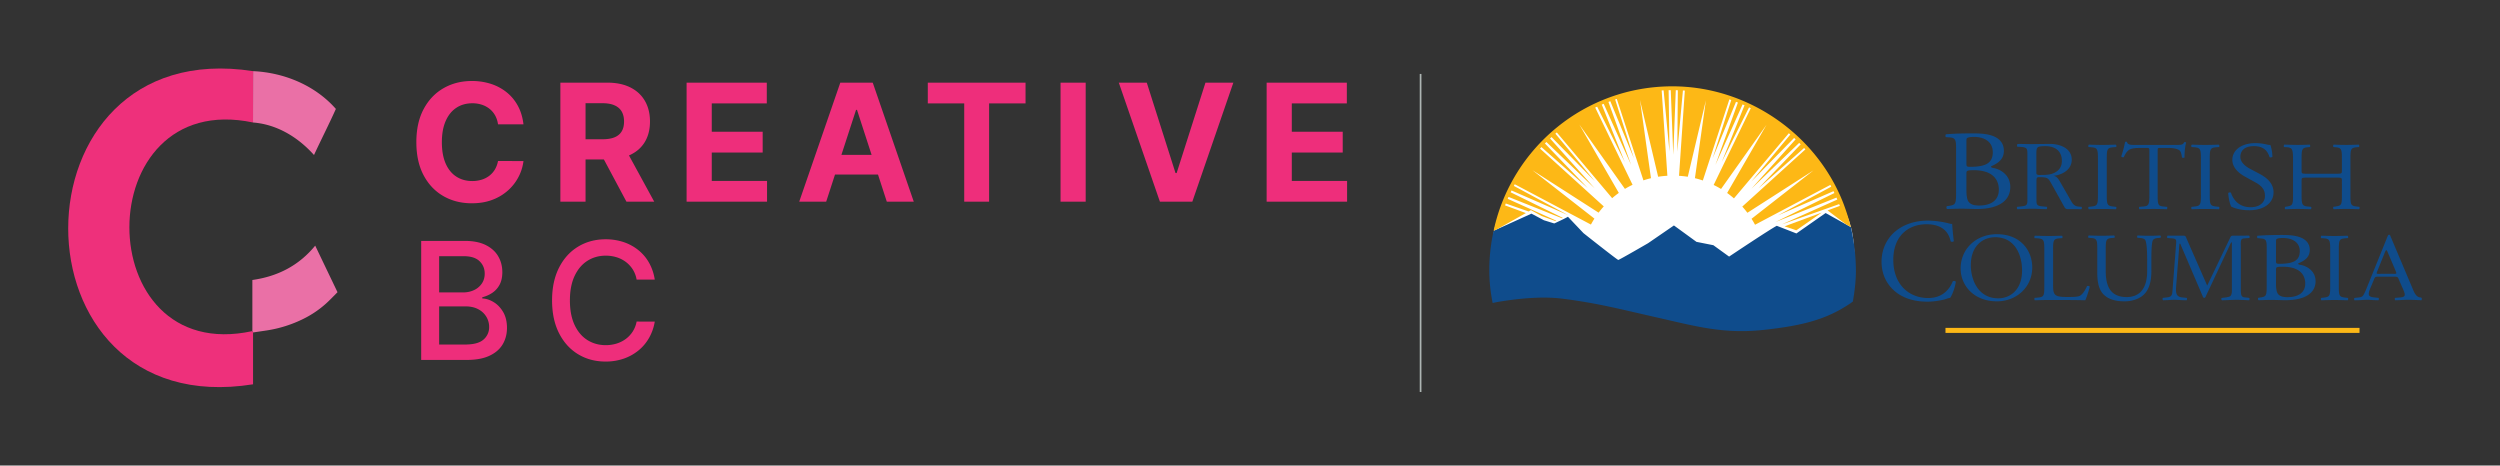
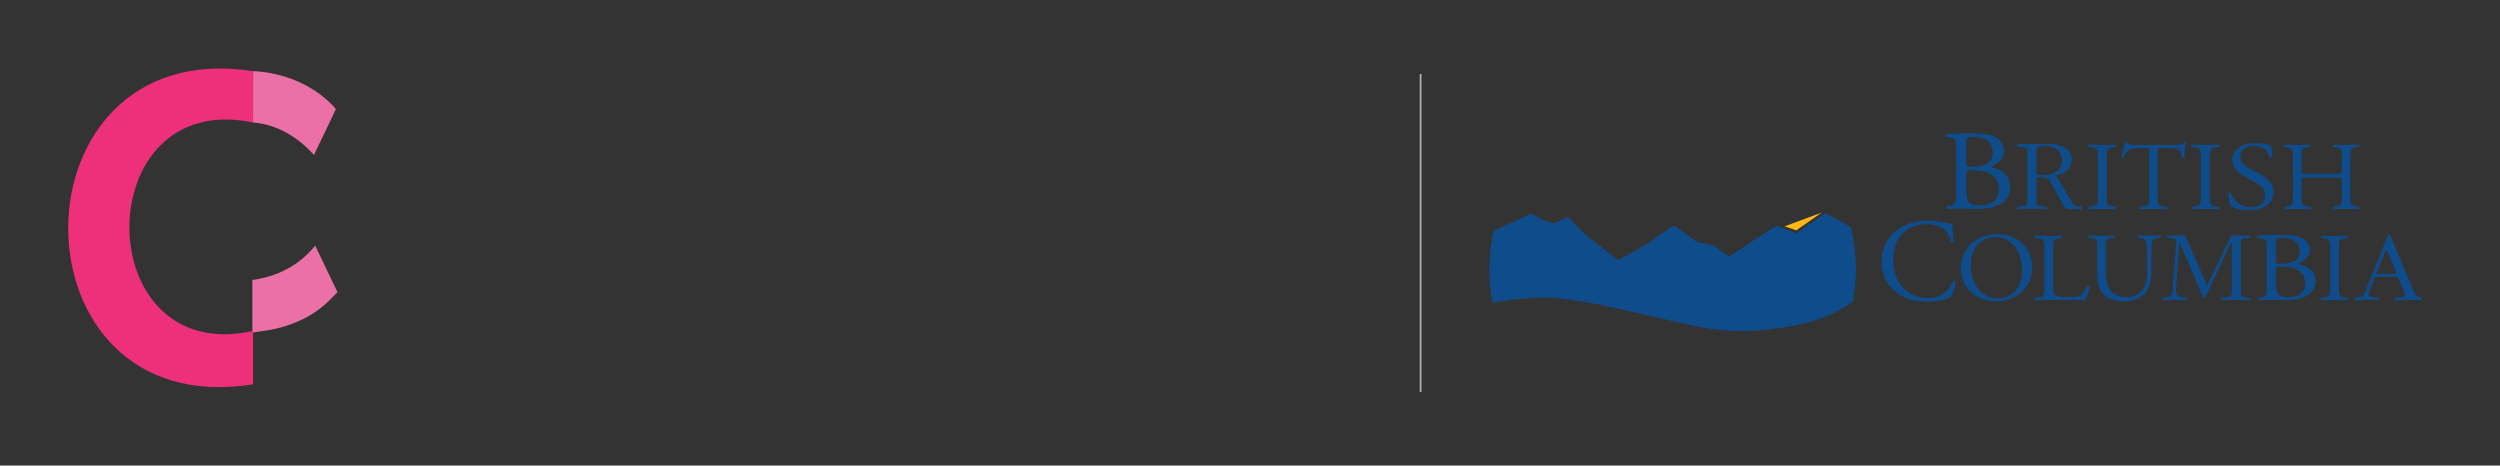
<svg xmlns="http://www.w3.org/2000/svg" id="Layer_1" data-name="Layer 1" viewBox="0 0 5879.08 1094.84">
  <rect x="0" y="0" width="5879.08" height="1094.84" fill="#333333" stroke="none" />
  <defs>
    <style>.cls-1{fill:none;stroke:#adb5b3;stroke-width:4px}.cls-2{fill:#ee2e7b}.cls-3,.cls-4{fill:#ea70a6;fill-rule:evenodd}.cls-4{fill:#ee307b}.cls-5{fill:#fff}.cls-6{fill:#fdb816}.cls-7{fill:#0f4c8c}</style>
  </defs>
  <path class="cls-1" d="M3340.7 173.88V921.8" />
-   <path class="cls-2" d="M1231 292.34h-59.86a59.39 59.39 0 0 0-6.7-20.7 52.83 52.83 0 0 0-13-15.52 57.28 57.28 0 0 0-18.24-9.84 70.93 70.93 0 0 0-22.35-3.41q-21.74 0-37.86 10.73t-25 31.16q-8.88 20.43-8.88 49.54 0 29.94 8.95 50.3t25.08 30.75q16.13 10.38 37.31 10.39a74.39 74.39 0 0 0 22.08-3.15 57.1 57.1 0 0 0 18.1-9.22 52.86 52.86 0 0 0 13.19-14.83 58.89 58.89 0 0 0 7.32-20l59.86.28a108.53 108.53 0 0 1-11.55 37.1 112.15 112.15 0 0 1-24.74 31.85 115.72 115.72 0 0 1-36.9 22.14q-21.39 8.13-48.31 8.13-37.45 0-66.91-16.95t-46.47-49.06q-17-32.11-17-77.77t17.22-77.9q17.22-32.11 46.74-49t66.43-16.88a144.42 144.42 0 0 1 45.17 6.83 115.48 115.48 0 0 1 37 19.89 104.37 104.37 0 0 1 26.32 31.95q10.14 18.85 13 43.19zm86.78 181.92V194.35h110.43q31.71 0 54.2 11.27t34.3 31.85q11.82 20.57 11.82 48.31t-12 47.91q-12 20-34.79 30.68t-55 10.66h-73.94v-47.56h64.37q17 0 28.16-4.65t16.67-13.94q5.54-9.3 5.54-23.1t-5.54-23.51q-5.54-9.55-16.81-14.55t-28.36-5H1377v231.54zm151.16-127.38l69.57 127.38h-65.33l-68.06-127.38zm145.68 127.38V194.35h188.61v48.79H1673.8v66.7h119.72v48.79H1673.8v66.83h130v48.8zm328.26 0h-63.41l96.62-279.91h76.27l96.49 279.91h-63.42l-70.11-215.95h-2.19zm-4-110h149.79v46.2h-149.75zm242.94-121.12v-48.79h229.88v48.79H2326v231.12h-58.5V243.14zm371.31-48.79v279.91H2494V194.35zm143.63 0L2764.41 407h2.6l67.79-212.66h65.6l-96.49 279.91h-76.27L2631 194.35zm281.9 279.91V194.35h188.61v48.79h-129.43v66.7h119.73v48.79h-119.73v66.83h130v48.8zM990.47 846.42V566.51H1093q29.79 0 49.34 9.77t29.25 26.38q9.69 16.61 9.7 37.38 0 17.51-6.42 29.45a52.34 52.34 0 0 1-17.16 19.14 75.7 75.7 0 0 1-23.57 10.45v2.74q13.94.67 27.26 8.95t22.08 23.44q8.74 15.16 8.74 36.9 0 21.46-10 38.48t-31 26.92q-20.91 9.91-53.44 9.91zm42.23-158.82h56.59a58.6 58.6 0 0 0 25.62-5.46 45.14 45.14 0 0 0 18.18-15.38q6.77-9.9 6.77-23.44 0-17.36-12.17-29.11t-37.31-11.75h-57.68zm0 122.6h61q30.35 0 43.46-11.75a37.81 37.81 0 0 0 13.12-29.39 46.15 46.15 0 0 0-6.69-24.33 48 48 0 0 0-19.07-17.63q-12.37-6.55-29.32-6.56h-62.5zm507.05-152.66h-42.64a65.35 65.35 0 0 0-9.16-24.06 67.29 67.29 0 0 0-16.4-17.63 70.8 70.8 0 0 0-21.66-10.93 85.6 85.6 0 0 0-25.36-3.69q-24.18 0-43.25 12.16t-30.07 35.67q-11 23.51-11 57.41 0 34.15 11 57.67t30.13 35.54q19.14 12 43.06 12a86.33 86.33 0 0 0 25.21-3.62 71.18 71.18 0 0 0 21.67-10.73 66.57 66.57 0 0 0 16.47-17.42 65.51 65.51 0 0 0 9.36-23.72l42.64.14a114.57 114.57 0 0 1-13.19 37.93 104.83 104.83 0 0 1-25 29.79 113 113 0 0 1-34.78 19.34 128.32 128.32 0 0 1-42.65 6.84q-36.34 0-64.78-17.29t-44.76-49.55q-16.33-32.25-16.33-76.94t16.4-77q16.34-32.19 44.82-49.45t64.64-17.29a132.45 132.45 0 0 1 41.62 6.36 111.58 111.58 0 0 1 34.78 18.59 103.38 103.38 0 0 1 25.56 29.79 115.8 115.8 0 0 1 13.67 40.09z" />
  <path class="cls-3" d="M595.07 781.82c-.54-1.07-1.07-2.12-1.6-3.19v-120.2c59.18-8.4 109-33.45 147.77-80.77 17.66 36.86 34.91 72.9 52.47 109.53-8.79 8.73-17.2 17.74-26.31 26a233.65 233.65 0 0 1-53.53 36.43 293.19 293.19 0 0 1-87.23 27.55c-10.51 1.56-21.05 3.09-31.57 4.65zM595 288.07q.09-60.37.17-120.74c73.13 3.34 145.78 33.3 194.69 88.83-16.56 36.84-34.61 72.08-51.43 108.37q-7.8-8.68-16.25-16.67-4.9-4.61-10-8.95-5.34-4.53-10.88-8.74t-11.3-8.05q-7-4.67-14.23-8.79-5.37-3-10.91-5.78-4.75-2.34-9.62-4.44-4.37-1.87-8.81-3.54-5.94-2.24-12-4.07T622 292.2c-4.2-1-8.45-1.79-12.74-2.46q-7.07-1.11-14.26-1.67z" />
  <path class="cls-4" d="M595.07 781.82v121.93c-580.52 92.83-578.65-826.4.08-736.42q-.07 60.36-.17 120.74c-387.38-81.63-387.36 574.47-1.51 490.56.53 1.07 1.06 2.12 1.6 3.19z" />
-   <path class="cls-5" d="M3935.55 209.09c-131.37.27-231.76 57.85-297.78 119.45S3520.13 504 3513.16 544.82s2.09 157.18 2.09 157.18 54.62-14.29 128.64-11.23 167.44 27.57 257.79 48.5 161.32 43.39 271.58 24.5 179.95-59.21 179.95-59.21 17.29-99.75 0-168.68c-18.64-74.31-101.34-187.64-124.31-206.53s-127.27-120.6-293.35-120.26z" />
-   <path class="cls-6" d="M4575.05 771.06h973.66v11.81h-973.66z" />
  <path class="cls-7" d="M4600 349.2c0-19.77-1.39-25-14.74-26.07l-9.28-.64c-1.5-1.19-1.06-6.56.31-6.68 16-1.43 36.16-2.14 63.74-2.14 18.68 0 36.44 1.33 49.81 7.48 12.74 5.61 22.53 16.31 22.53 33.38 0 19.24-12.45 29.12-30.24 36.6 0 2.67 2.38 3.49 5.63 4 16 2.67 39.72 16 39.72 44.62 0 31-25.5 51.8-78.84 51.8-8.61 0-23.14-.8-35.59-.8-13 0-23.12.54-34.09.8-1.78-.8-2.37-5.06-.59-6.66l5.33-.82c15.72-2.4 16.3-5.33 16.3-33.39zm24.31 35.52c0 7.48.31 8 15.43 7.48 30.23-1.07 46.53-9.09 46.53-34.18 0-26.19-21.64-36.07-44.16-36.07-6.53 0-11 .54-13.65 1.6-3 .81-4.15 2.14-4.15 6.95zm0 62c0 9.62.61 23.25 6.23 29.11 5.63 6.14 14.53 7.49 23.42 7.49 26.39 0 46.55-10.69 46.55-37.38 0-21.11-11.86-45.69-59-45.69-16 0-17.21 1.6-17.21 6.93zm309.25-71.23c0-24.18-.5-28.05-15.44-29.2l-6.34-.46c-1.52-.91-1-5 .51-5.72 12.66.48 21.27.71 31.91.71 10.12 0 18.74-.23 31.39-.71 1.52.71 2 4.81.52 5.72l-6.34.46c-14.93 1.15-15.45 5-15.45 29.2v81.22c0 24.19.52 27.37 15.45 29l6.34.69c1.52.9 1 5-.52 5.71-12.65-.48-21.27-.7-31.39-.7-10.64 0-19.25.22-31.91.7-1.52-.7-2-4.34-.51-5.71l6.34-.69c14.94-1.6 15.44-4.78 15.44-29zM5074 457.17c0 23.95.48 27.37 14.24 28.51l7.6.69c1.41.9.94 5-.48 5.71-13.53-.48-21.58-.7-31.09-.7s-17.79.22-33 .7c-1.41-.7-1.89-4.58 0-5.71l8.55-.69c13.52-1.14 14.7-4.56 14.7-28.51v-102c0-7.06 0-7.29-7.12-7.29h-13c-10.2 0-23.25.45-29.19 5.69-5.68 5-8.08 10.05-10.66 15.75-1.92 1.37-5.23.23-6.17-1.61a235.11 235.11 0 0 0 9-34c.71-.46 3.81-.68 4.5 0 1.43 7.28 9.26 7.08 20.18 7.08h96.08c12.81 0 14.95-.46 18.51-6.39 1.18-.46 3.79-.24 4.27.68-2.6 9.36-4.27 27.83-3.56 34.67-1 1.83-5 1.83-6.17.46-.71-5.7-2.37-14.14-5.93-16.66-5.46-3.87-14.49-5.69-27.53-5.69h-16.84c-7.11 0-6.89.23-6.89 7.76zm101.74-81.68c0-24.18-.51-28.05-15.44-29.2l-6.34-.46c-1.52-.91-1-5 .52-5.72 12.66.48 21.26.71 31.89.71 10.13 0 18.74-.23 31.42-.71 1.51.71 2 4.81.5 5.72l-6.33.46c-14.95 1.15-15.46 5-15.46 29.2v81.22c0 24.19.51 27.37 15.46 29l6.33.69c1.51.9 1 5-.5 5.71-12.68-.48-21.29-.7-31.42-.7-10.63 0-19.23.22-31.89.7-1.52-.7-2-4.34-.52-5.71l6.34-.69c14.93-1.6 15.44-4.78 15.44-29zm113.48 118.92c-22.61 0-36.88-5.94-42-8.44-3.24-5-6.74-21.22-7.28-32 1.35-1.59 5.38-2 6.46-.68 4.05 11.64 15.08 34 46.32 34 22.6 0 33.64-12.54 33.64-26.24 0-10-2.42-21.21-22.07-31.93L5278.72 415c-13.46-7.52-29.08-20.52-29.08-39.22 0-21.68 19.92-39.24 54.93-39.24a121.55 121.55 0 0 1 25 3 41.7 41.7 0 0 0 9.41 1.38c2.43 5.48 4.85 18.24 4.85 27.81-1.07 1.38-5.38 2.06-6.73.7-3.5-11-10.77-25.78-36.61-25.78-26.39 0-32 14.82-32 25.32 0 13.22 12.93 22.81 22.88 28.06l21.54 11.41c17 8.91 33.65 22.12 33.65 43.8 0 25.05-22.34 42.17-57.34 42.17zm135.5-76.72c-11.79 0-12.27.46-12.27 7.32v32.16c0 23.95 1.23 27.15 15 28.51l7.12.69c1.48.9 1 5-.48 5.71-13.27-.48-21.61-.7-31.2-.7-10.54 0-18.89.45-28.46.7-1.48-.7-2-4.34-.5-5.71l4.18-.69c13.74-2.27 14.24-4.56 14.24-28.51V375c0-24-1.73-27.83-14.48-28.75l-6.39-.46c-1.48-.91-1-5 .49-5.72 12 .25 20.38.71 30.92.71 9.59 0 17.93-.23 28.5-.71 1.47.71 2 4.81.48 5.72l-4.66.46c-14.25 1.36-14.73 4.79-14.73 28.75v26.23c0 7.06.48 7.29 12.27 7.29h70.22c11.78 0 12.28-.23 12.28-7.29V375c0-24-.5-27.39-15-28.75l-4.66-.46c-1.49-.91-1-5 .48-5.72 11.28.48 19.65.71 29.7.71 9.58 0 17.92-.23 29-.71 1.47.71 2 4.81.49 5.72l-5.17.46c-14.23 1.36-14.72 4.79-14.72 28.75v82.13c0 23.95.49 26.91 14.72 28.51l5.91.69c1.46.9 1 5-.51 5.71-11.78-.48-20.12-.7-29.7-.7-10.05 0-18.88.22-29.7.7-1.47-.7-2-4.34-.48-5.71l4.66-.69c15-2.27 15-4.56 15-28.51V425c0-6.86-.5-7.32-12.28-7.32zm-965.2 124.51c20.18-15.71 45.89-23.42 74.63-23.42a214 214 0 0 1 48.93 6.61c3.33.83 5.25 1.39 7.75 1.1.25 6.35 1.66 23.7 3.85 40.5-1.36 1.92-5.52 2.2-7.44.56-4.16-18.74-16.59-40.21-56.68-40.21-42.29 0-78.22 26.71-78.22 83.72 0 57.85 36.76 89.79 82.09 89.79 35.66 0 51.41-23.13 57.77-39.39 1.94-1.38 6.09-.82 7.18 1.1-1.92 14.33-9.11 32.5-13.26 37.74a54.89 54.89 0 0 0-9.67 2.76c-6.08 2.21-26 6.33-43.67 6.33-24.87 0-48.66-5-68.84-18.45-22.11-15.15-39.24-40.21-39.24-75.74 0-30.58 13.83-56.74 34.82-73zm151.17 89.09c0-45.64 35.93-80.54 85.29-80.54 55.33 0 83.11 38.1 83.11 78.27 0 46.08-36.88 79.62-83.11 79.62-53.18 0-85.29-36.28-85.29-77.35zm144.46 4.81c0-37.66-17.48-78.27-63.24-78.27-24.92 0-57.26 16.21-57.26 66.17 0 33.74 17.25 77.57 64.44 77.57 28.75 0 56.06-20.57 56.06-65.47zm294.2-24.43c0-14.14-.49-40.38-4.6-47.22-1.69-2.73-6-4.35-12.09-4.79l-6.05-.46c-1.43-1.61-1-4.56.49-5.48 9.19.46 18.15.7 27.57.7 10.16 0 16.68-.24 25.39-.68 1.93 1.13 1.69 4.09.49 5.46l-5.82.46c-6 .44-10.64 2.51-12.06 5.47-3.39 7.52-3.39 33.77-3.39 46.54v25.79c0 19.85-3.4 40.83-16.93 54.52-10.41 10.73-28.31 16.66-46.2 16.66-16.69 0-33.37-3-45.22-12.55-12.83-10.05-18.87-26.69-18.87-53.85v-53.82c0-23.74-.47-27.62-14.5-28.76l-6.05-.46c-1.45-.92-1-4.78.48-5.48 12.11.46 20.31.7 30 .7 9.93 0 17.91-.24 29.76-.68 1.44.68 1.93 4.54.49 5.46l-5.81.46c-14 1.14-14.51 5-14.51 28.76v49.27c0 36.72 12.09 60.91 49.08 60.91 35.07 0 48.37-26 48.37-60.69zm281.08-28.49c0-17.06-1.09-21.43-13.09-22.36l-8.57-.83c-1-.88-1.49-5.5.27-5.62 14.45-1.09 32.62-1.83 57.48-1.83 16.84 0 32.88 1.15 44.9 6.43 11.49 4.85 20.3 14.07 20.3 28.81 0 16.6-11.22 25.12-27.26 31.57 0 2.31 2.13 3 5.09 3.46 14.43 2.3 35.82 13.82 35.82 38.48 0 26.73-23 44.69-71.11 44.69-7.74 0-20.86-.69-32.08-.69-11.75 0-20.84.47-30.73.69-1.6-.69-2.15-4.36-.54-5.74l4.82-.69c14.17-2.08 14.7-4.63 14.7-28.8zm21.91 30.63c0 6.46.28 6.93 13.9 6.46 27.27-.92 42-7.83 42-29.5 0-22.57-19.51-31.1-39.83-31.1-5.88 0-9.88.46-12.3 1.4-2.68.68-3.74 1.84-3.74 6zm0 53.45c0 8.32.54 20.07 5.62 25.12 5.08 5.32 13.08 6.47 21.11 6.47 23.78 0 42-9.22 42-32.26 0-18.21-10.69-39.4-53.18-39.4-14.45 0-15.51 1.38-15.51 6zm-457.49-180.89l-6.32-.54c-1.29-.15-2.42-.3-3.5-.48-9.27-1.64-13-9.9-17.34-17.55l-21.9-38.13c-3.79-6.37-7.84-14.92-16.49-16.14 22.44-2.7 42.71-15.64 42.71-37.89 0-25.68-25.42-37.16-51.09-37.16-15.43 0-29.47.42-45.15.42-8.63 0-19-.42-27.59-.42-4.79 0-4.86 1-4.86 3.68 0 4 1.68 2.85 6.76 3.14 18.26 1 17.57 4.44 17.57 20.07v100c0 14.32 1.23 18.57-13.8 19.93l-3.58.37-6.37.65c-1.53 1.37-1 5 .49 5.71 3.39-.12 9.39-.37 9.39-.37 8.31-.24 16.64-.87 24.95-.87s16.37.64 24.58.87c2.94.08 6 .18 9.4.3 1.52-.69 2-4.33.51-5.69l-6.42-.61c-1.31-.15-3.53-.35-3.53-.35-15.19-1-14.26-5.3-14.26-20v-37.6c0-2.2-.26-8.06 1.35-9.77 1.35-1.48 3.78-1.23 5.94-1.23 20.55 0 20.29 2 30 19.07l26.49 47.67c2.16 3.67 3.8 8.31 9.19 8.31h23c2.9.09 6 .19 9.32.32 1.57-.7 2.07-4.34.55-5.71zm-92.29-75c-4.59 0-13.8 1.73-13.8-4.38v-43.74c0-17.11.54-19.56 21.1-19.56 24.05 0 38.93 12.23 38.93 34.7 0 9.79-3.51 18.83-12.43 24.94-10.28 7.09-21.36 8.06-33.8 8.06zm4.95 177.81c0-23.95-.49-27.61-16.29-28.75l-6.29-.45c-1.49-.92-1-5 .5-5.7 14.07.43 22.59.69 32.63.69 9.78 0 18.33-.26 30.88-.68 1.49.68 2 4.77.48 5.69l-6 .45c-14.8 1.14-15.31 4.8-15.31 28.75v79.41c0 14.35.74 20.28 5.26 24.63 2.76 2.5 7.53 5.23 27.36 5.23 21.34 0 26.61-.9 30.63-3 5-2.73 11.53-10.93 16.55-22.58 1.52-1.14 6.28-.22 6.28 1.38 0 2.5-7 25.77-10.55 31.93-12.79-.45-36.63-.68-62.49-.68h-23.08c-10.55 0-18.56.23-32.63.68-1.51-.68-2-4.33-.5-5.69l7.54-.68c14.55-1.39 15-4.58 15-28.52zm672.28.46c0-24.18-.49-28.07-15-29.21l-6.15-.45c-1.49-.92-1-5 .48-5.7 12.33.43 20.69.69 31 .69 9.87 0 18.25-.26 30.56-.68 1.49.68 2 4.77.49 5.69l-6.16.45c-14.52 1.14-15 5-15 29.21v81.21c0 24.19.5 27.38 15 29l6.16.68c1.49.92 1 5-.49 5.69-12.31-.45-20.69-.68-30.56-.68-10.34 0-18.7.23-31 .68-1.47-.68-2-4.33-.48-5.69l6.15-.68c14.53-1.61 15-4.8 15-29zM5282.9 699.77c-1.26-.13-3.62-.32-3.62-.32-2.61-.27-4.92-.63-6.77-2.65-3.2-3.39-2.93-13.07-2.93-16.95v-100c0-4.37-1.06-13.79 2.13-17.19 1.6-1.78 4.93-2.08 7.9-2.25 1.8-.15 1.83-.15 3.42-.23l6.32-.45c1.52-.93 1-5-.5-5.7-3.39.11-6.47.06-9.37.15h-26.93c-2.93 0-5.6 0-7.2 3.15l-54.85 114.3-48.45-110.38c-1.6-3.87-1.87-7-6.92-7h-28c-2.92-.09-6.15-.06-9.52-.17-1.53.67-2 4.77-.51 5.7l6.32.45 3.67.28c10.5.67 11.17 3 10.21 14.07l-8.3 107.21c-.73 10.77-1.33 16.46-12.58 17.51 0 0-2.41.3-3.71.44l-6.33.67c-1.51 1.37-1 5 .51 5.71 3.35-.13 9.27-.29 9.27-.29 5.7-.3 11.54-.8 17.37-.8 6.28 0 12.57.6 18.86.85 2.9.07 6 .19 9.37.31 1.51-.68 2-4.33.52-5.69l-6.34-.69c-1.67-.13-3.53-.32-3.53-.32-16.26-1.11-15.9-12.6-14.9-26.66l7.72-99.72h1.87l52.45 122.71c.52 1.7 1.33 4.6 4 4.6 2.39 0 3.19-2.65 4-4.36l59.1-125.87h1.87v109.66c0 4.37.53 13.32-4 16.7-2.37 1.76-10.06 2.83-10.06 2.83-1.06.17-2.17.32-3.43.46l-6.35.68c-1.5 1.36-1 5 .53 5.69 3.33-.12 9.25-.3 9.25-.3 8.58-.25 17.29-.88 26-.88 6.27 0 18.56.6 18.56.6 2.92.08 6.27.41 9.65.53 1.52-.67 2-4.32.5-5.7zm411.45.64l-.84-.7c-1.26-.13-2.39-.28-3.45-.47-9.87-2.2-13.7-14.08-17.35-22.54l-50.77-120.17c-.52-1.44-1.51-4.54-3.52-4.54-2.77 0-3.51 3.34-4.28 5.25l-48.5 120c-1.77 4.53-6.28 15.55-9.56 18.9-2.49 2.57-5.76 3-9.23 3.41 0 0-2.75.26-4 .41l-6 .61c-1.51 1.36-1 5 .52 5.69l9.38-.33c6.64-.09 13.28-.94 19.92-.94 5.58 0 11.17.59 16.75.85l9.39.35c1.51-.7 2-4.34.49-5.72l-6.33-.68-3.44-.34c-5.82-.64-13.09-1.69-13.09-8.1 0-4.31 2-9.34 3.52-13.17l7.53-18c3.78-8.6 2.27-9.57 12.32-9.57H5628c12 0 10.3 0 15.57 12.23l8 18.17c1.25 3.11 3.53 8.38 3.53 11.74 0 6-6.58 6.41-12.71 6.94l-3.79.29-6.1.45c-1.51 1.38-1 5 .51 5.7l9.38-.36c7.14-.27 14.35-.82 21.25-.82 8.8 0 17.6.6 26.42.87 2.88.08.44.17 3.78.31 1.55-.71 2.05-4.37.51-5.72zm-66.49-56.48h-29.63c-1 0-9.28 1-9.28-1.46a12.14 12.14 0 0 1 .78-2.9l17.79-44c.51-1.2 2.31-7.25 4.36-7.25 1.55 0 3.61 6.3 4.12 7.25l17.53 41.13c0 .49 1.8 4.35 1.8 5.33 0 2.62-5.92 1.9-7.47 1.9z" />
  <path class="cls-6" d="M4283.91 499.95l-87.22 32.28 27.54 9.39 59.68-41.67z" />
  <path class="cls-7" d="M3512.49 542.73a428.52 428.52 0 0 0-10.21 92.27c0 27.8 2.86 51.2 7.85 77.54 3.82-.83 5.4-1.21 9.65-2v-.07c39.15-6.71 101.13-14.79 154.08-8.11 84.13 10.64 136.71 24.81 225.53 44.88s154.25 39 250.09 28.35c83.9-9.32 141.33-22.38 197.27-59.19l4.51-2.92c.95-.68 4.77-3.53 6-4.4 4.1-24 7.17-47.86 7.17-73a469.74 469.74 0 0 0-11.87-102l-59.37-33.11L4224.5 549l-46.19-18c-15.64 7.9-112.12 72.42-112.12 72.42l-37-26.8-39.72-7.87-53-38.57-60.77 41.72s-67.8 39.36-70.12 39.36-81.8-63-81.8-63l-36.61-38.57c-6.24 3.94-31.14 15.36-31.14 15.36l-1.28.34-24.09-7.45-29.27-15.52z" />
-   <path class="cls-6" d="M3588.32 501.07l-49-18.07c.57-1.48 1.13-3 1.71-4.46l53.83 18.81 5.16-3.23 25.74 14 31.95 11.66 1.91-.86-114.07-51.33c.64-1.5 1.31-3 2-4.5l125.67 50.21 1.8-.95-122.5-60.12c.69-1.44 1.38-2.86 2.08-4.29l133 58-127.58-68.74c.69-1.31 1.37-2.61 2.08-3.91l179.16 94.81c2.58-4.76 5.32-9.45 8.23-14l-146-114 155.82 100q5.78-7.65 12.18-14.71L3621.6 349.44c1.09-1.18 2.19-2.35 3.28-3.52l108.89 96.22-100.69-104.78 3.46-3.48 113.61 109.05-105-117.33c1.16-1.09 2.31-2.17 3.49-3.24l101.75 103.76-92.75-111.79 3.39-2.87L3791.21 466q7.58-6.52 15.65-12.36L3714 292.82l107.24 151.37q8.72-5.24 17.94-9.66L3751.37 253c1.51-.74 3-1.44 4.56-2.14l65 130.24-54.15-135.1q2.25-1 4.51-1.9l64.57 143.85-53.44-148.29c1.46-.57 2.94-1.14 4.41-1.69l55.55 134.47-44.16-138.49c1.28-.44 2.59-.84 3.91-1.28l62.61 191.47c5.82-1.94 11.74-3.66 17.74-5.11l-25.86-183.89 42.73 180.51a212.13 212.13 0 0 1 21.69-2.32l-13.39-200.58c1.52-.11 3-.19 4.55-.27l13.8 144.17-2-144.58h5l5.92 151.79 5.93-151.75c1.61 0 3.21.08 4.81.13l-1.29 144.46 13.25-143.94 4.47.28-13.61 200.39q10.41.66 20.58 2.27l42.6-179.91L3985.84 419c6.31 1.54 12.52 3.37 18.61 5.44l62.37-190.69 4.42 1.53-43.74 137.15 54.94-133c1.51.58 3 1.13 4.52 1.73L4034 387.94l63.89-142.33 4.56 2-53.57 133.48 64.22-128.6c1.37.64 2.73 1.3 4.1 2l-87.3 180.45q8.92 4.32 17.4 9.42l106.93-150.92-92.61 160.36c5.55 4 10.88 8.25 16 12.73l129.07-153.22c1.18 1 2.37 2.05 3.53 3.07L4118.45 427l100.64-102.63c1.18 1.11 2.39 2.21 3.57 3.32l-104 116.13 112.4-107.89c1.17 1.18 2.32 2.36 3.48 3.56L4135.06 443l107.56-95 3 3.31-148.4 134.51c4.2 4.68 8.23 9.52 12 14.58l155.49-99.77L4119 514.48c2.91 4.57 5.63 9.27 8.2 14.06l177.06-93.72c.74 1.37 1.48 2.77 2.2 4.15l-125.38 67.55 130.71-57c.7 1.46 1.38 2.93 2.08 4.41L4175 522.21l143.72-57.57c.67 1.54 1.34 3.07 2 4.61l-130.25 58.36L4325.05 480c.55 1.37 1.08 2.78 1.6 4.18l-28.78 10.59 42.76 32.53 11.83 6.59a501.92 501.92 0 0 0-18.09-57.21C4270.18 314 4108.28 203 3932.77 203c-205.67 0-377.57 144.46-419.87 337.44 0 .18-.29 1.34-.48 2.38l8.41-3.92z" />
</svg>